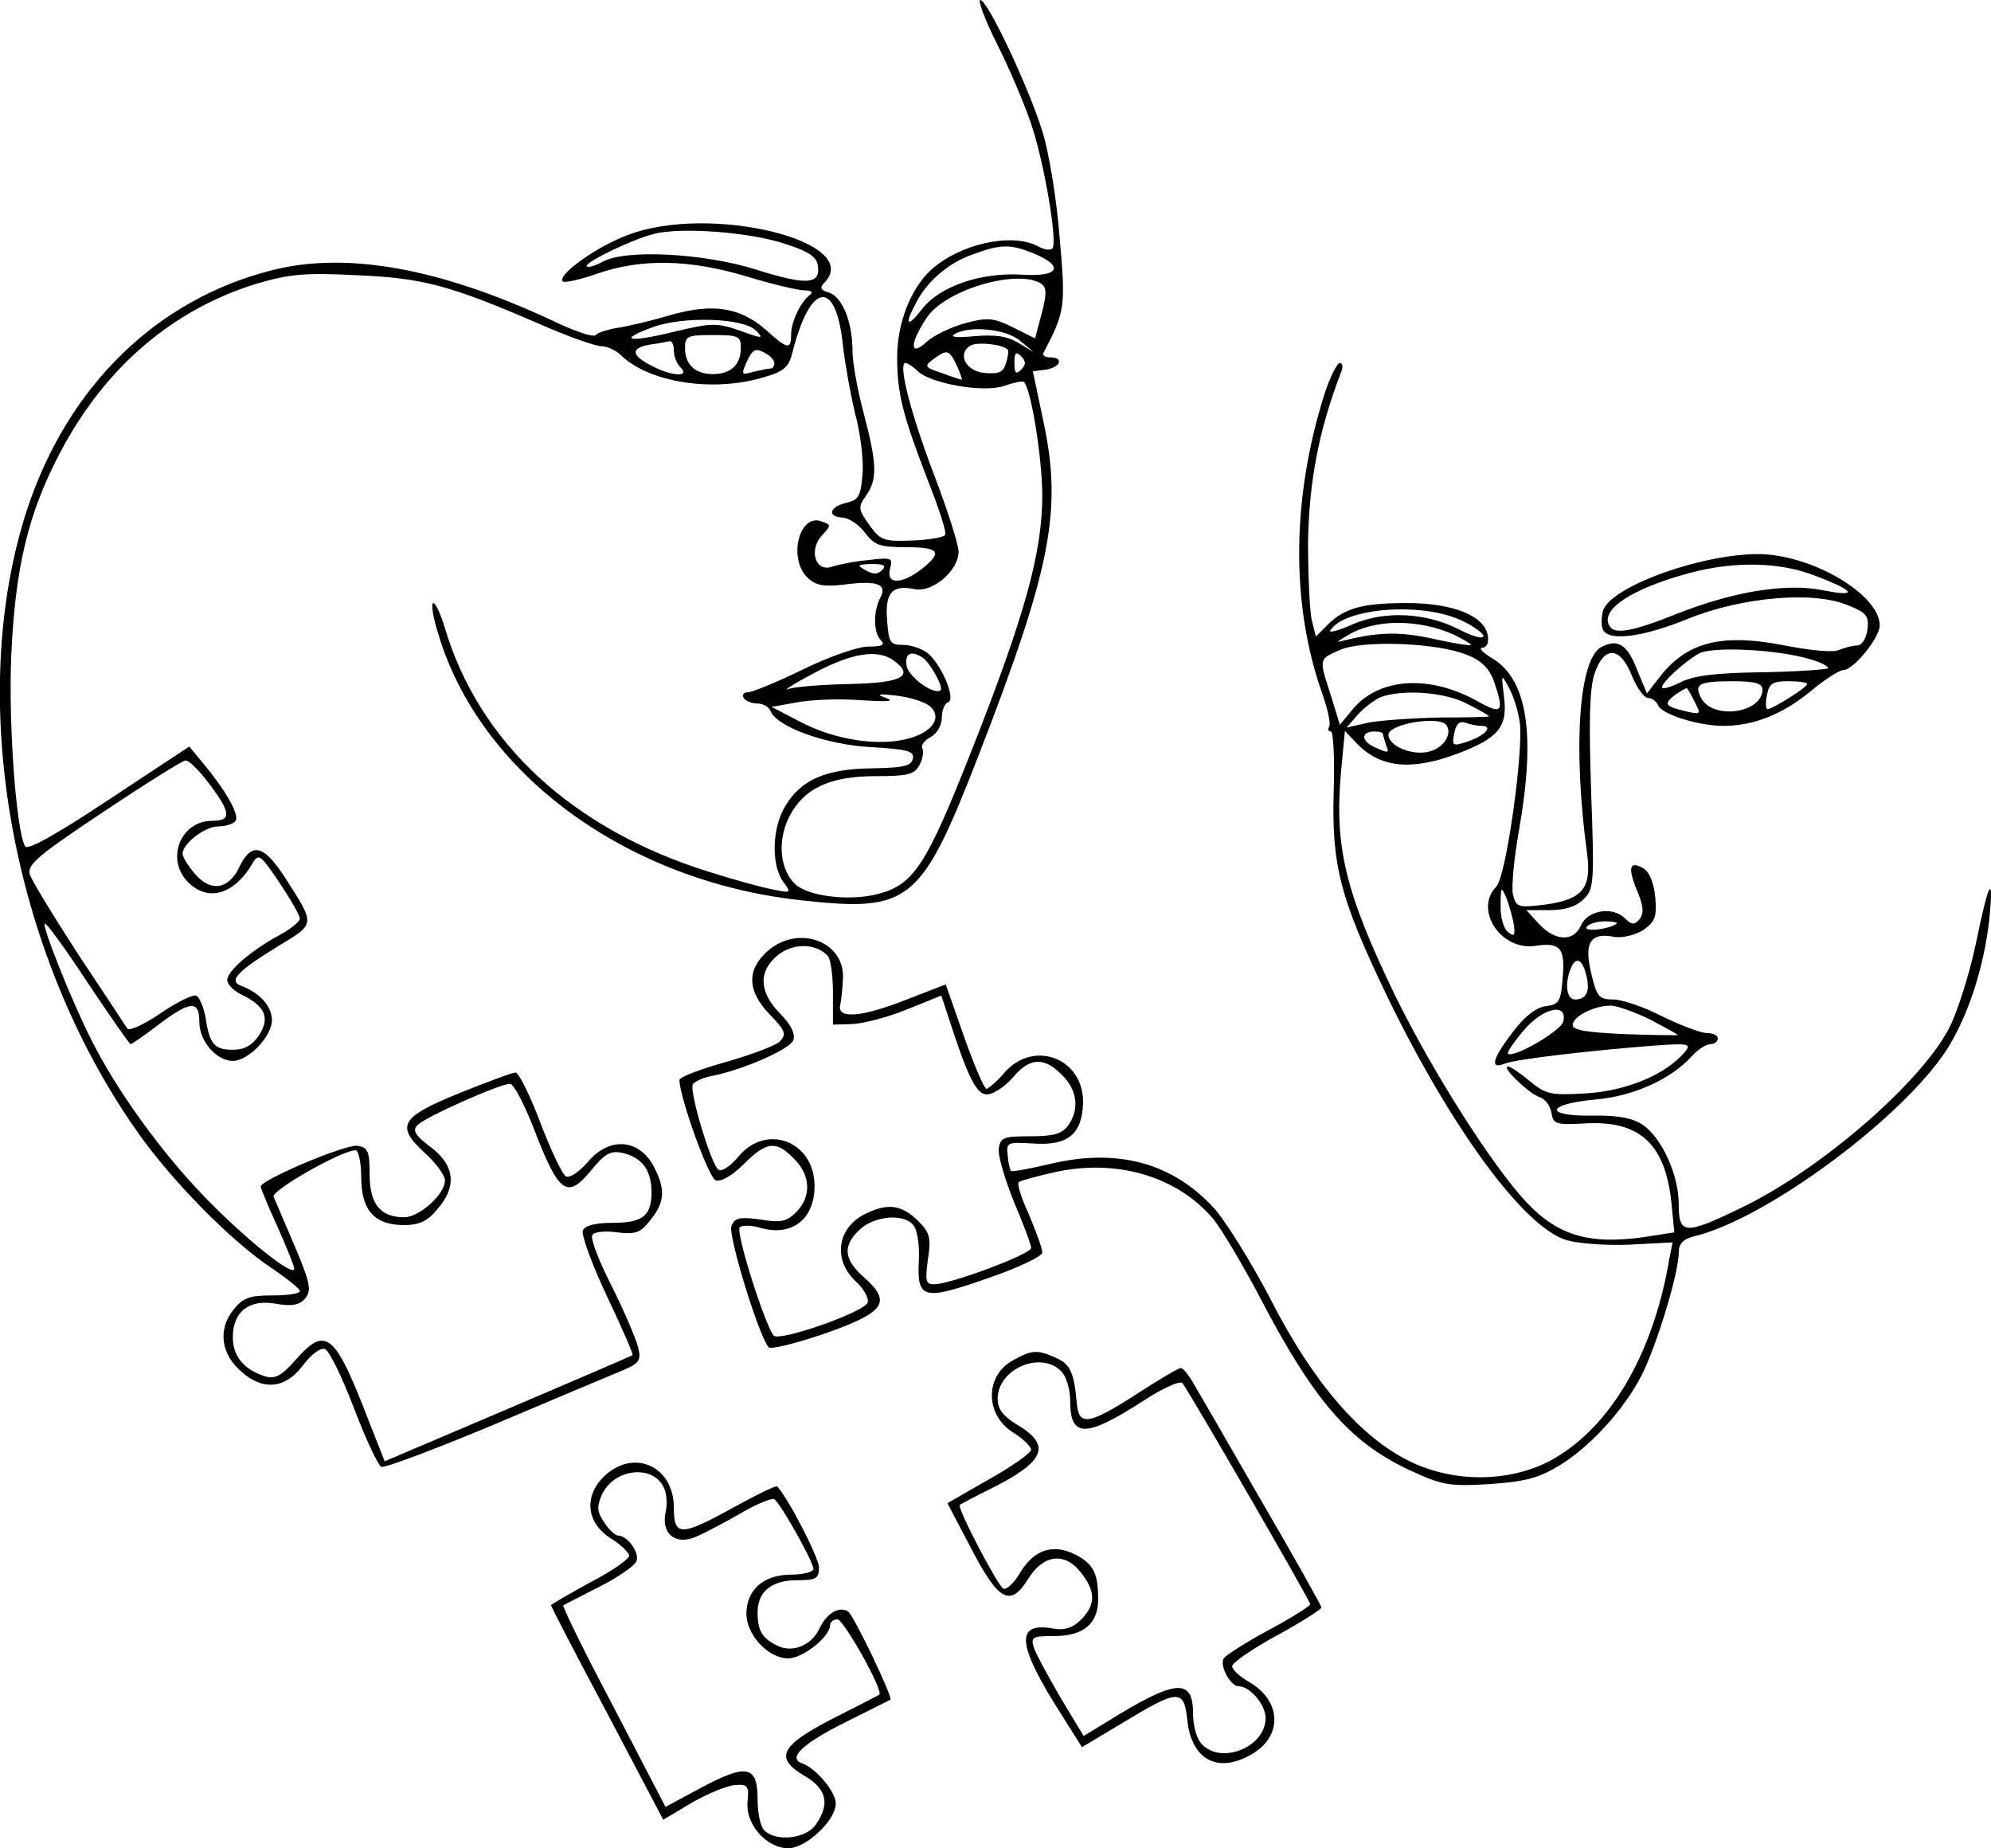
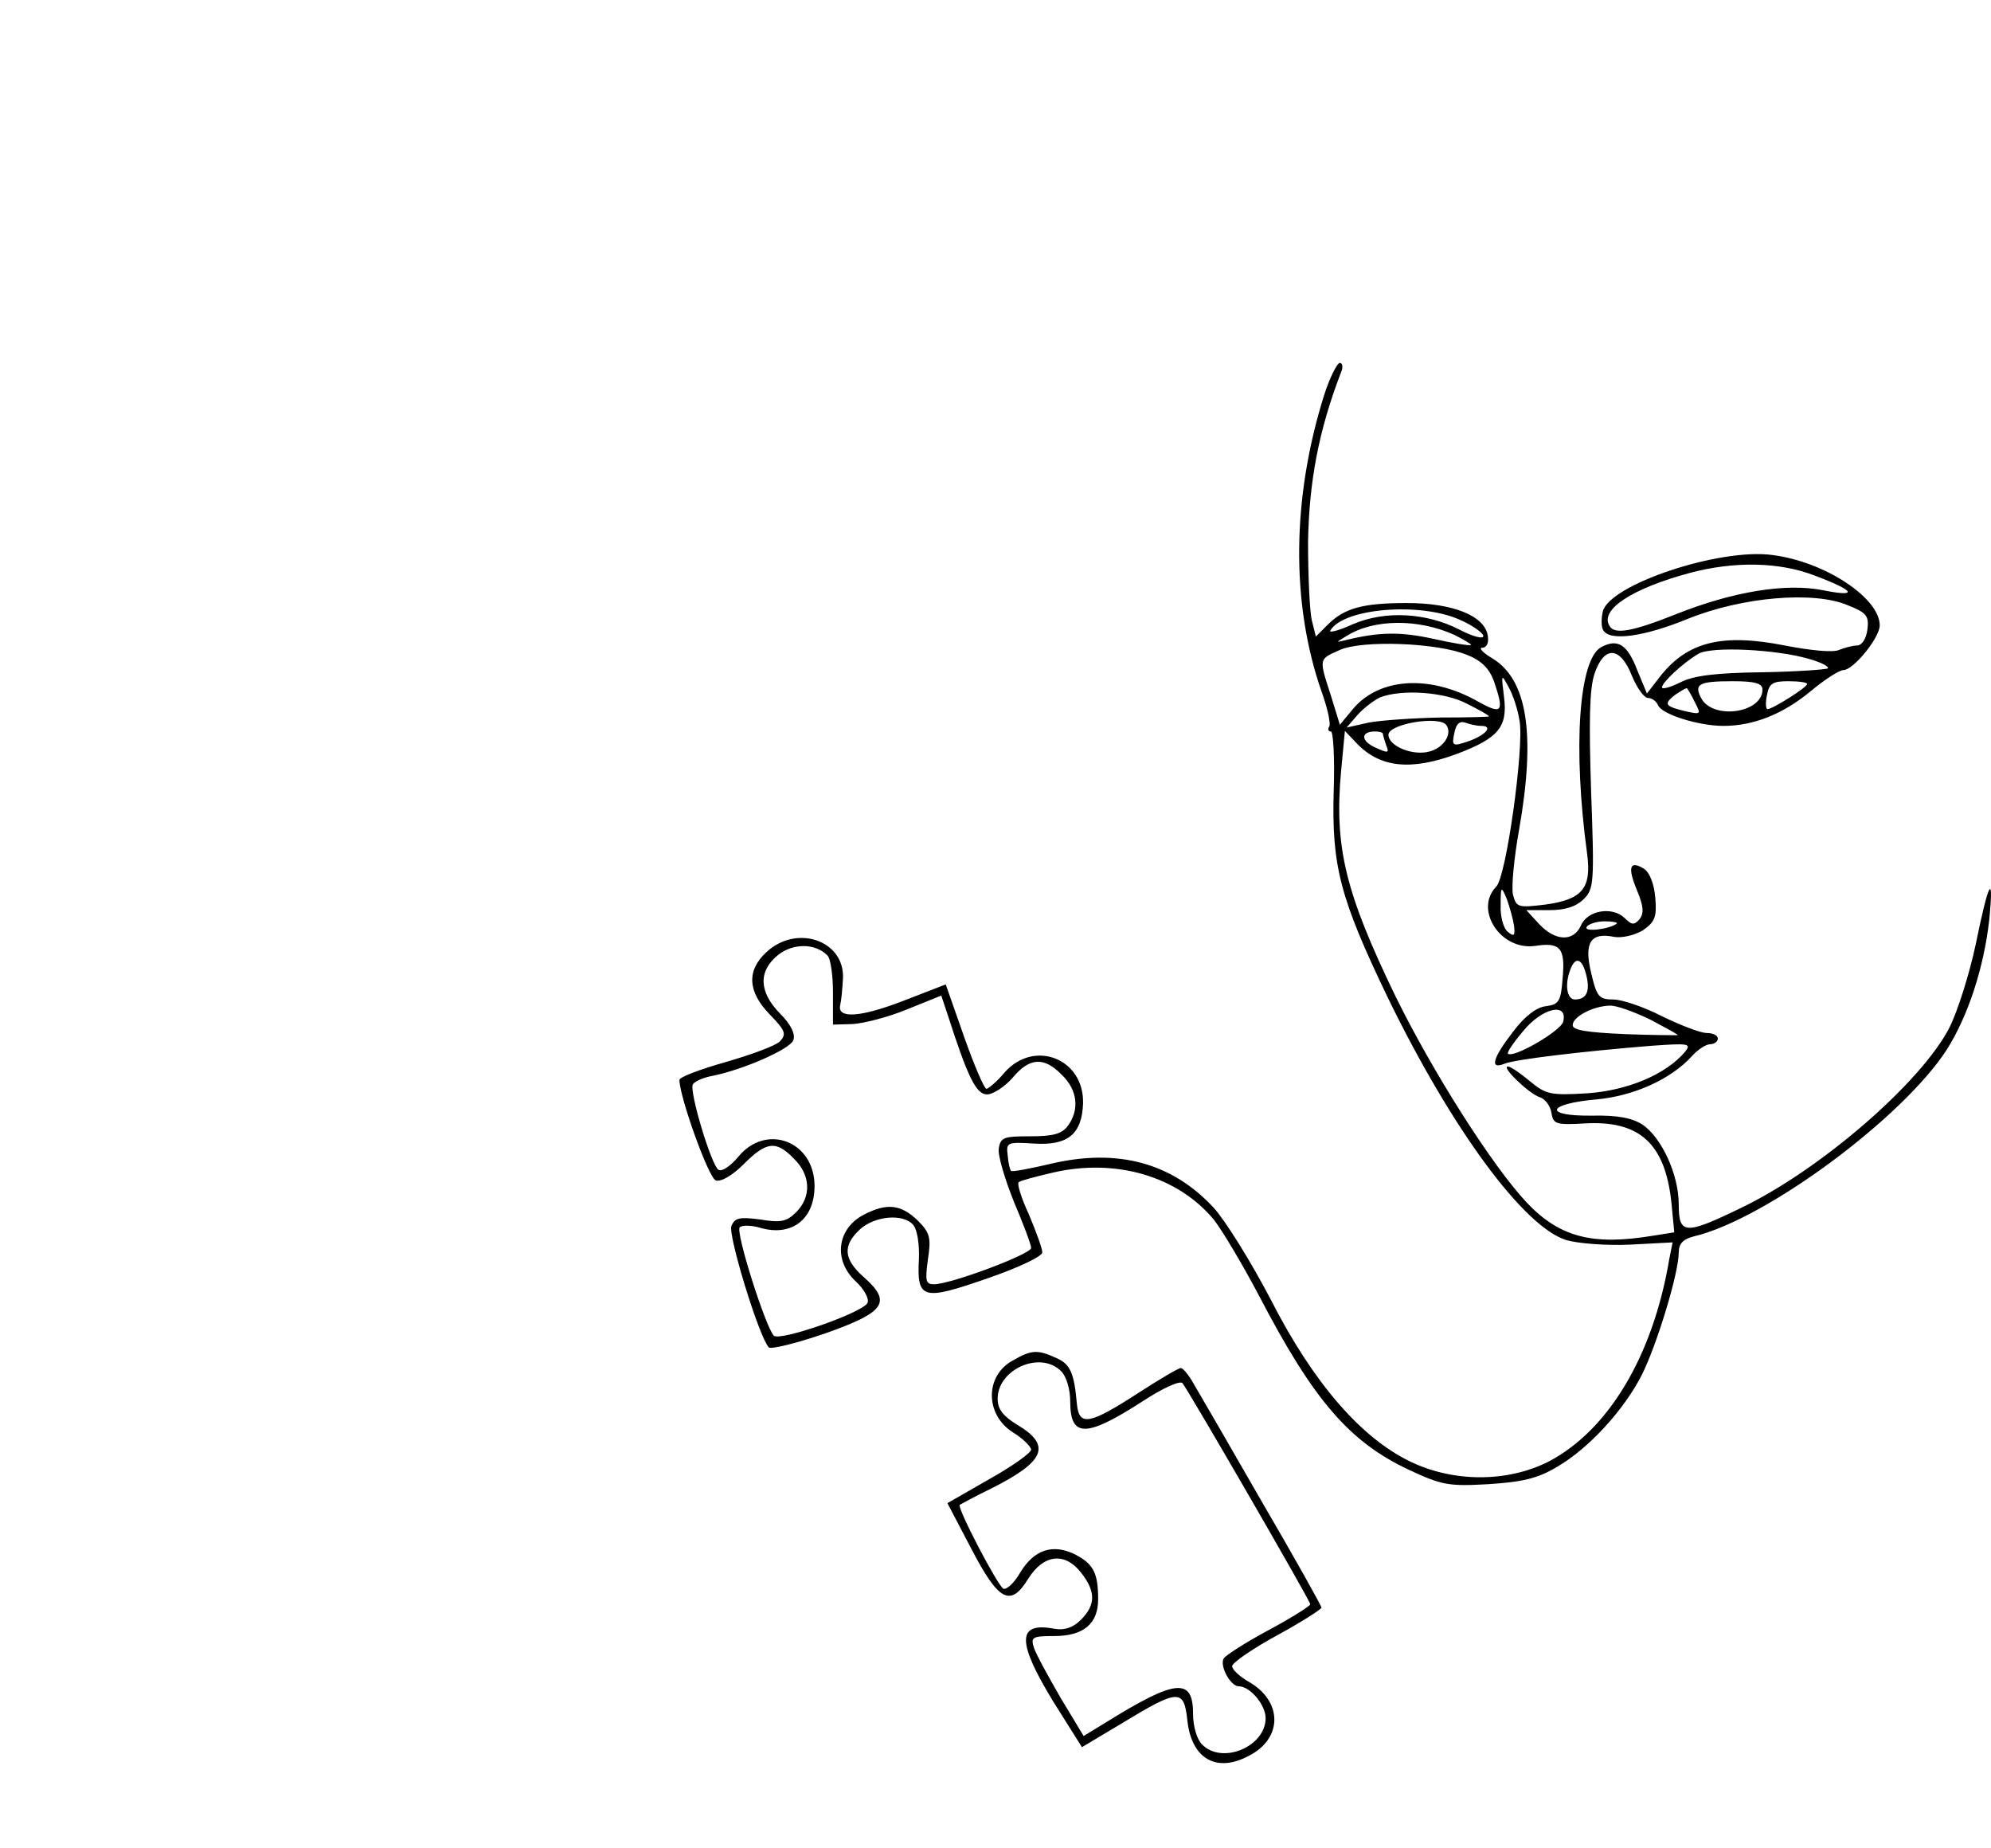
<svg xmlns="http://www.w3.org/2000/svg" version="1.0" width="356.636pt" height="331pt" viewBox="0 0 356.636 331" preserveAspectRatio="xMidYMid meet">
  <g transform="translate(-81.296,380) scale(0.1,-0.1)" fill="#000000" stroke="none">
-     <path d="M2598 3723 c22 -43 49 -107 61 -142 24 -69 49 -216 39 -226 -4 -4 -15 -2 -26 4 -47 25 -140 4 -191 -42 -37 -34 -61 -96 -61 -157 0 -65 10 -104 56 -223 19 -48 33 -91 30 -95 -2 -4 -29 -9 -59 -10 -51 -2 -57 0 -77 28 -20 28 -20 32 -6 52 21 29 20 57 -4 148 -11 41 -20 91 -20 111 0 52 -18 97 -42 105 -15 4 -17 9 -9 17 74 74 -204 143 -352 86 -56 -21 -127 -72 -116 -83 3 -3 31 3 62 14 78 27 164 26 267 -5 46 -14 93 -25 104 -25 12 0 16 -3 10 -8 -16 -11 -34 -48 -34 -71 0 -28 -6 -27 -46 9 -46 40 -95 47 -169 26 -33 -10 -76 -20 -95 -23 -19 -3 -37 -9 -40 -13 -3 -5 -39 7 -80 27 -200 93 -367 123 -500 89 -206 -52 -365 -207 -438 -427 -111 -337 -30 -794 197 -1116 61 -87 167 -195 239 -243 28 -19 52 -38 52 -42 0 -5 -22 -8 -49 -8 -42 0 -53 -4 -71 -27 -27 -35 -21 -79 16 -110 38 -34 78 -30 109 11 15 20 32 33 40 30 8 -3 31 -51 52 -106 21 -55 43 -102 49 -105 7 -2 97 32 200 75 104 44 206 87 228 96 34 14 38 19 32 43 -4 16 -25 65 -47 109 -23 45 -39 86 -35 92 3 6 23 8 44 5 34 -4 42 -1 60 22 26 32 27 55 7 94 -26 52 -81 56 -119 10 -15 -17 -32 -29 -39 -26 -6 2 -27 46 -46 96 -19 50 -39 91 -45 90 -6 0 -51 -17 -101 -37 -105 -43 -114 -58 -61 -107 20 -18 36 -40 36 -49 0 -25 -46 -66 -73 -66 -43 0 -62 24 -62 77 0 42 -3 48 -22 51 -21 3 -173 -61 -173 -73 0 -3 13 -35 30 -72 16 -36 30 -70 30 -75 0 -17 -89 54 -163 131 -76 79 -155 188 -200 278 -34 66 -89 204 -84 209 2 3 37 -45 77 -106 40 -60 75 -110 77 -110 2 0 25 16 50 35 57 43 73 44 73 5 0 -35 31 -70 60 -70 28 0 70 44 70 73 0 25 -22 49 -54 61 -25 9 -9 26 66 72 66 40 66 37 13 120 -39 61 -61 67 -83 22 -19 -41 -51 -46 -79 -14 -13 15 -23 31 -23 37 0 18 40 49 64 49 14 0 28 5 31 10 7 11 -18 55 -59 104 l-24 29 -144 -95 c-90 -60 -145 -91 -150 -84 -16 28 -30 217 -25 340 7 159 30 257 89 368 80 151 201 254 351 300 58 17 86 20 180 15 119 -5 167 -18 335 -91 46 -20 92 -36 102 -36 10 0 25 -7 34 -15 50 -50 165 -68 256 -41 38 11 46 18 53 47 32 125 78 130 90 9 4 -34 14 -89 22 -122 9 -33 15 -81 13 -106 -3 -40 -7 -47 -27 -52 -32 -7 -38 -25 -9 -27 13 -1 31 -14 41 -28 16 -21 26 -25 73 -25 60 0 66 -9 28 -39 -36 -28 -64 -28 -57 0 6 20 3 21 -38 16 -24 -2 -54 -8 -66 -12 -29 -10 -42 29 -18 56 17 18 17 19 0 25 -41 16 -61 -68 -25 -101 15 -14 29 -16 65 -12 58 8 78 1 65 -23 -13 -25 -13 -63 1 -77 8 -8 2 -11 -23 -11 -18 0 -70 -18 -117 -41 -47 -23 -91 -41 -99 -41 -7 0 -10 -4 -7 -10 3 -5 14 -10 25 -10 10 0 20 -6 23 -13 11 -29 101 -61 180 -65 66 -4 78 -7 75 -21 -3 -13 -17 -16 -73 -17 -82 -1 -127 -20 -155 -67 -24 -38 -26 -104 -5 -135 16 -21 15 -22 -17 -15 -18 3 -69 17 -113 31 -246 76 -415 232 -476 440 -7 23 -16 42 -20 42 -4 0 -1 -24 8 -52 73 -251 335 -445 648 -480 198 -22 217 -7 320 257 131 338 151 440 117 600 l-19 90 23 3 c27 4 33 22 8 22 -9 0 -14 3 -12 8 39 74 40 83 29 206 -5 67 -19 153 -31 191 -25 80 -98 235 -111 235 -5 0 8 -35 29 -77z m-378 -360 c41 -13 56 -23 58 -39 5 -34 -21 -35 -110 -7 -95 30 -236 37 -276 14 -13 -7 -26 -11 -28 -8 -6 6 80 48 120 58 48 13 175 3 236 -18z m445 -17 c55 -23 45 -42 -20 -38 -73 5 -148 -20 -180 -61 -27 -35 -33 -30 -11 11 20 39 59 72 103 87 49 18 66 18 108 1z m13 -54 c10 -7 10 -18 1 -53 l-12 -45 -40 20 c-35 17 -45 18 -86 7 -25 -7 -56 -22 -68 -33 -31 -29 -31 -3 0 43 33 50 162 88 205 61z m-511 -84 c15 -15 12 -15 -29 0 -41 14 -50 14 -117 -2 -82 -20 -104 -16 -39 8 55 20 162 17 185 -6z m474 -19 l24 -20 -28 17 c-20 12 -41 15 -78 12 -30 -3 -45 -2 -37 3 26 17 95 10 119 -12z m-501 -12 c0 -30 -18 -47 -50 -47 -32 0 -50 17 -50 47 0 21 4 23 50 23 46 0 50 -2 50 -23z m-120 -5 c0 -10 5 -23 12 -30 18 -18 -16 -16 -52 3 -37 19 -38 32 -2 38 15 2 30 5 35 6 4 0 7 -7 7 -17z m598 2 c2 -1 1 -12 -3 -24 -5 -17 -13 -20 -38 -18 -34 3 -50 34 -26 49 12 7 56 3 67 -7z m-418 -24 c0 -6 -3 -10 -7 -10 -5 0 -18 -3 -31 -6 -21 -6 -22 -5 -11 19 10 21 15 24 30 16 11 -5 19 -14 19 -19z m327 -5 c6 -14 10 -25 9 -25 -2 0 -18 5 -36 12 -31 10 -32 12 -15 25 25 18 28 17 42 -12z m115 -7 c-9 -9 -12 -7 -12 12 0 19 3 21 12 12 9 -9 9 -15 0 -24z m-186 -2 c23 -23 119 -40 156 -27 17 6 33 9 35 7 13 -13 32 -132 33 -201 0 -104 -30 -214 -127 -460 -81 -205 -103 -239 -167 -256 -50 -13 -123 -5 -148 17 -28 26 -33 77 -12 120 26 52 73 74 156 74 57 0 69 3 78 20 6 11 8 25 5 30 -3 5 4 14 15 20 11 6 20 21 20 35 0 13 5 25 11 27 15 5 -11 67 -36 88 -10 8 -30 15 -44 15 -24 0 -26 4 -29 44 -4 50 9 64 49 56 32 -7 79 33 79 67 0 13 -20 75 -44 138 -42 110 -65 200 -51 200 3 0 13 -6 21 -14z m-63 -357 c-8 -8 -16 -8 -30 0 -16 9 -14 10 12 11 21 0 26 -3 18 -11z m21 -162 c38 -28 14 -40 -79 -42 -50 -1 -99 -5 -110 -9 -11 -4 9 9 45 28 69 37 115 44 144 23z m52 5 c13 -9 37 -52 32 -58 -11 -10 -57 23 -61 43 -4 23 8 29 29 15z m14 -88 c21 -20 2 -46 -41 -57 -52 -14 -130 -2 -190 29 l-54 28 45 8 c25 5 77 7 115 4 49 -3 62 -2 45 4 -19 7 -14 8 20 4 25 -3 52 -12 60 -20z m-1292 -138 c39 -52 40 -66 5 -66 -57 0 -84 -69 -43 -110 36 -36 83 -22 116 35 10 17 14 14 47 -35 20 -30 37 -59 37 -65 0 -6 -17 -19 -37 -30 -50 -27 -93 -64 -93 -80 0 -8 12 -20 27 -27 41 -20 50 -41 30 -72 -12 -18 -26 -26 -47 -26 -33 0 -42 10 -49 59 -4 19 -11 36 -17 38 -6 2 -35 -12 -64 -32 -29 -20 -56 -32 -59 -27 -3 5 -43 65 -88 133 -44 68 -84 133 -87 144 -4 17 18 35 132 111 75 50 142 92 147 92 6 1 25 -18 43 -42z m583 -622 c43 -111 58 -122 100 -71 26 32 36 37 58 32 34 -8 51 -31 51 -70 0 -43 -16 -55 -71 -55 -30 0 -49 -5 -52 -14 -3 -7 16 -60 43 -117 27 -57 48 -105 46 -106 -1 -1 -101 -44 -223 -96 l-221 -94 -28 71 c-61 159 -77 173 -132 110 -25 -28 -36 -34 -54 -29 -38 12 -58 36 -58 70 0 46 29 69 78 60 29 -5 42 -2 52 10 11 14 9 27 -19 93 -18 42 -35 82 -38 89 -4 11 122 83 147 83 5 0 10 -22 10 -48 0 -60 24 -86 77 -86 26 0 42 7 59 28 36 41 32 79 -12 112 -29 22 -33 30 -22 40 14 14 144 72 164 73 7 1 27 -38 45 -85z" />
    <path d="M3185 3093 c-58 -184 -60 -373 -5 -531 11 -30 17 -59 14 -63 -3 -5 -2 -9 3 -9 4 0 7 -47 5 -105 -4 -136 11 -193 97 -372 115 -236 244 -411 320 -434 21 -6 72 -10 114 -8 l76 4 -6 -30 c-29 -173 -109 -307 -217 -363 -74 -37 -170 -37 -248 1 -88 43 -173 141 -249 290 -35 67 -81 141 -102 164 -74 80 -171 107 -291 79 -38 -9 -70 -15 -72 -13 -2 2 -5 14 -6 28 -3 23 -1 24 47 21 61 -4 86 17 88 72 2 80 -87 115 -140 56 -14 -17 -30 -30 -33 -30 -4 0 -22 42 -40 93 l-33 94 -75 -29 c-77 -30 -120 -33 -114 -8 2 8 4 30 5 49 2 67 -83 96 -137 46 -36 -33 -34 -71 6 -112 28 -29 30 -35 18 -48 -8 -8 -52 -24 -97 -37 -46 -13 -83 -27 -83 -32 0 -30 52 -175 65 -180 9 -3 29 8 50 29 41 41 58 43 90 10 30 -29 32 -68 4 -96 -17 -17 -28 -19 -64 -13 -38 5 -46 3 -52 -12 -6 -16 49 -197 67 -217 3 -4 49 7 101 25 108 38 120 56 69 101 -36 32 -38 56 -7 85 27 25 79 29 96 8 7 -8 11 -35 10 -60 -4 -73 6 -76 121 -36 56 19 100 40 100 47 0 7 -11 37 -24 68 -14 30 -22 56 -18 58 4 3 31 10 61 17 112 26 223 -6 288 -84 15 -19 52 -81 82 -138 97 -186 161 -260 267 -310 60 -28 72 -30 143 -26 61 4 88 10 123 31 57 33 120 102 152 165 27 54 66 182 66 219 0 16 8 24 28 29 129 31 373 212 452 334 38 60 66 145 76 231 9 90 -1 71 -24 -42 -11 -52 -32 -119 -47 -149 -50 -98 -232 -256 -375 -324 -99 -48 -110 -47 -110 7 0 54 -31 120 -65 143 -19 12 -45 17 -91 16 -87 -1 -81 21 8 29 67 6 134 36 172 78 11 12 25 21 33 21 7 0 13 5 13 10 0 6 -9 10 -20 10 -11 0 -47 14 -80 30 -33 17 -72 30 -87 30 -26 0 -30 5 -40 48 -13 54 -1 73 42 64 14 -2 36 3 51 12 21 15 25 23 22 58 -2 25 -10 45 -20 52 -26 16 -30 3 -13 -38 12 -29 13 -41 5 -52 -10 -11 -14 -11 -27 2 -22 21 -66 14 -78 -13 -13 -30 -46 -29 -75 2 l-23 25 41 0 c28 0 48 6 62 20 18 18 19 29 13 193 -4 124 -3 183 6 210 17 51 46 50 67 -3 9 -22 22 -40 29 -40 7 0 15 -6 18 -13 6 -16 72 -37 117 -37 54 0 106 21 155 61 26 22 53 39 60 39 18 0 65 58 65 80 0 49 -98 114 -192 126 -95 13 -292 -53 -304 -101 -3 -13 -3 -29 1 -34 12 -20 74 -11 152 21 97 39 225 50 286 24 33 -13 38 -19 35 -43 -2 -16 -9 -28 -18 -29 -8 0 -23 -4 -33 -8 -10 -5 -51 -1 -97 8 -112 22 -174 7 -223 -55 l-24 -31 -17 41 c-18 47 -35 58 -65 42 -40 -22 -51 -180 -25 -371 8 -61 -9 -81 -75 -90 -49 -6 -52 -5 -58 18 -3 13 2 66 11 116 30 171 15 269 -48 307 -17 10 -25 19 -18 19 8 0 12 9 10 21 -5 36 -62 59 -145 59 -79 0 -112 -9 -142 -39 l-21 -21 -7 28 c-4 15 -7 79 -7 142 2 108 19 199 59 303 4 9 3 17 -2 17 -5 0 -18 -26 -28 -57z m879 -324 c72 -27 79 -39 14 -26 -66 13 -160 -2 -263 -43 -78 -31 -110 -37 -119 -21 -18 29 40 67 144 95 79 21 160 20 224 -5z m-636 -79 c23 -10 42 -24 42 -29 0 -6 -19 -1 -42 11 -60 31 -134 35 -192 10 -26 -12 -44 -16 -40 -11 24 40 161 51 232 19z m-10 -27 c18 -9 31 -17 30 -18 -2 -2 -32 3 -68 11 -59 13 -97 12 -155 -2 -20 -5 -20 -5 0 7 49 31 129 31 193 2z m23 -36 c26 -10 40 -25 48 -47 19 -56 15 -61 -31 -35 -85 47 -174 41 -221 -14 l-24 -29 -16 52 c-22 68 -22 65 16 82 40 18 176 13 228 -9z m612 -7 c22 -6 37 -14 34 -17 -3 -2 -56 -6 -119 -7 -81 -1 -122 -6 -145 -18 -18 -9 -33 -13 -33 -9 0 9 38 44 65 60 23 14 141 8 198 -9z m-518 -112 c8 -47 -24 -279 -42 -296 -40 -41 8 -115 70 -106 45 7 54 -4 49 -58 -3 -42 -7 -47 -30 -50 -17 -2 -38 -18 -59 -46 -37 -48 -42 -68 -15 -57 19 8 149 23 262 32 69 5 73 4 61 -11 -34 -40 -102 -69 -175 -74 -66 -4 -74 -2 -103 22 -17 14 -34 26 -39 26 -13 0 38 -49 57 -55 10 -3 19 -16 21 -28 3 -20 8 -22 59 -19 99 6 145 -36 156 -143 l5 -52 -38 -6 c-108 -18 -167 -3 -226 59 -62 66 -168 233 -235 369 -90 186 -110 267 -98 402 l7 74 20 -21 c42 -45 98 -51 181 -20 74 28 91 48 84 102 -5 41 -5 42 8 18 8 -14 17 -41 20 -62z m435 57 c0 -42 -89 -55 -110 -15 -13 25 -4 30 57 30 40 0 53 -4 53 -15z m80 10 c0 -6 -62 -45 -71 -45 -3 0 -4 11 -1 25 4 21 10 25 38 25 19 0 34 -2 34 -5z m-201 -33 c11 -21 11 -22 -16 -16 -38 9 -41 13 -19 30 11 7 20 13 21 11 1 -1 8 -12 14 -25z m-409 -2 c22 -11 40 -21 40 -23 0 -1 -39 -2 -87 -2 -49 -1 -106 -5 -128 -9 l-40 -9 20 23 c11 12 29 26 40 31 38 15 115 10 155 -11z m-36 -39 c11 -16 -6 -41 -31 -47 -30 -8 -73 10 -73 30 0 20 93 35 104 17z m62 -1 c23 0 8 -17 -24 -28 -27 -9 -29 -8 -24 15 3 16 9 22 19 19 8 -3 21 -6 29 -6z m-176 -14 c0 -2 3 -12 6 -21 6 -14 3 -14 -19 -4 -27 12 -27 29 -1 29 8 0 14 -2 14 -4z m235 -344 c2 -18 0 -20 -11 -11 -8 6 -14 28 -13 48 0 34 1 35 11 11 5 -14 11 -35 13 -48z m184 4 c-12 -10 -60 -16 -54 -6 3 5 18 10 32 10 15 0 24 -2 22 -4z m-1414 -57 c6 -6 10 -36 10 -67 l0 -57 35 1 c19 1 63 12 97 26 l62 25 12 -36 c36 -112 51 -141 70 -141 11 0 32 14 46 30 30 36 56 38 88 5 28 -27 32 -62 11 -91 -11 -15 -27 -19 -68 -19 -47 0 -53 -2 -56 -22 -2 -12 11 -55 27 -95 17 -40 31 -77 31 -83 0 -11 -144 -65 -174 -65 -15 0 -16 6 -11 44 6 39 4 48 -18 70 -30 29 -55 32 -96 11 -49 -25 -56 -82 -15 -120 15 -14 24 -31 21 -38 -6 -17 -158 -70 -168 -59 -15 16 -69 186 -61 194 4 4 21 4 37 -1 56 -16 97 15 97 75 0 80 -86 113 -136 53 -14 -17 -30 -28 -36 -24 -13 8 -53 142 -46 153 3 5 18 12 34 15 56 11 140 48 146 64 4 11 -4 28 -24 48 -38 39 -39 76 -3 105 27 21 66 21 88 -1z m1359 -34 c8 -30 1 -45 -20 -45 -14 0 -19 26 -8 54 9 24 21 19 28 -9z m115 -81 c28 -15 51 -27 49 -28 -2 0 -45 0 -95 2 -67 3 -93 7 -93 16 0 15 36 34 66 35 11 1 44 -11 73 -25z m-156 -4 c-5 -17 -90 -66 -99 -57 -2 2 10 20 27 40 34 42 81 53 72 17z" />
    <path d="M2628 1364 c-51 -27 -51 -97 -1 -129 18 -11 32 -25 33 -31 0 -6 -34 -30 -75 -53 l-75 -43 43 -82 c49 -94 70 -105 102 -53 27 43 65 48 94 11 27 -34 27 -58 0 -85 -14 -14 -29 -19 -47 -16 -68 13 -68 -23 -2 -131 l51 -81 72 43 c102 62 111 62 117 3 8 -67 52 -92 109 -62 62 31 62 98 1 133 -16 9 -30 22 -30 28 0 6 36 31 80 55 44 24 80 47 80 50 0 3 -48 89 -107 190 -58 101 -113 196 -122 211 -9 16 -19 28 -23 28 -4 0 -38 -20 -75 -44 -88 -57 -107 -61 -111 -21 -5 57 -12 72 -37 83 -33 15 -44 15 -77 -4z m86 -20 c9 -9 16 -32 16 -54 0 -65 28 -65 129 0 35 23 67 38 72 33 9 -10 229 -390 229 -396 0 -3 -33 -24 -74 -46 -41 -22 -77 -45 -81 -51 -8 -13 12 -50 27 -50 20 0 48 -33 48 -57 0 -51 -78 -84 -114 -47 -9 9 -16 32 -16 55 0 65 -31 62 -155 -15 l-41 -25 -41 68 c-22 38 -44 78 -48 90 -6 19 -3 21 36 21 53 0 79 22 79 66 0 46 -8 63 -41 80 -40 20 -74 9 -99 -33 -11 -19 -25 -31 -30 -28 -11 7 -83 145 -78 150 2 1 27 15 56 29 98 49 109 78 46 115 -24 15 -34 27 -34 46 0 53 77 87 114 49z" />
-     <path d="M1894 1155 c-36 -36 -30 -83 13 -110 18 -11 32 -25 33 -31 0 -6 -31 -28 -70 -48 -38 -21 -70 -39 -70 -41 0 -2 45 -89 101 -194 l100 -190 52 31 c28 16 62 30 76 31 23 2 26 -1 23 -30 -4 -40 34 -83 73 -83 32 0 85 50 85 80 0 21 -35 63 -60 72 -27 9 0 35 76 73 44 22 80 40 82 41 5 3 -66 152 -76 158 -16 10 -38 -3 -51 -30 -14 -31 -49 -45 -76 -31 -27 13 -35 27 -35 59 0 38 25 58 71 58 34 0 39 3 39 23 0 17 -55 124 -75 145 -2 2 -37 -15 -77 -37 -96 -53 -108 -53 -108 -1 0 75 -73 107 -126 55z m107 -17 c6 -10 8 -32 4 -47 -7 -35 14 -56 47 -46 13 4 49 23 81 41 32 19 62 32 67 29 11 -7 70 -112 70 -125 0 -5 -18 -10 -40 -10 -49 0 -80 -27 -80 -70 0 -38 39 -80 75 -80 26 0 75 39 75 60 0 5 6 10 13 10 11 0 83 -128 75 -135 -2 -1 -32 -17 -68 -35 -110 -55 -123 -77 -65 -111 39 -23 45 -50 19 -87 -17 -25 -71 -31 -92 -10 -7 7 -12 31 -12 55 0 61 -19 65 -100 22 l-65 -35 -93 179 c-52 98 -92 180 -90 182 1 1 31 16 64 33 34 17 64 38 67 46 6 15 -16 46 -33 46 -5 0 -17 11 -25 24 -13 19 -13 28 -4 49 21 46 89 55 110 15z" />
  </g>
</svg>